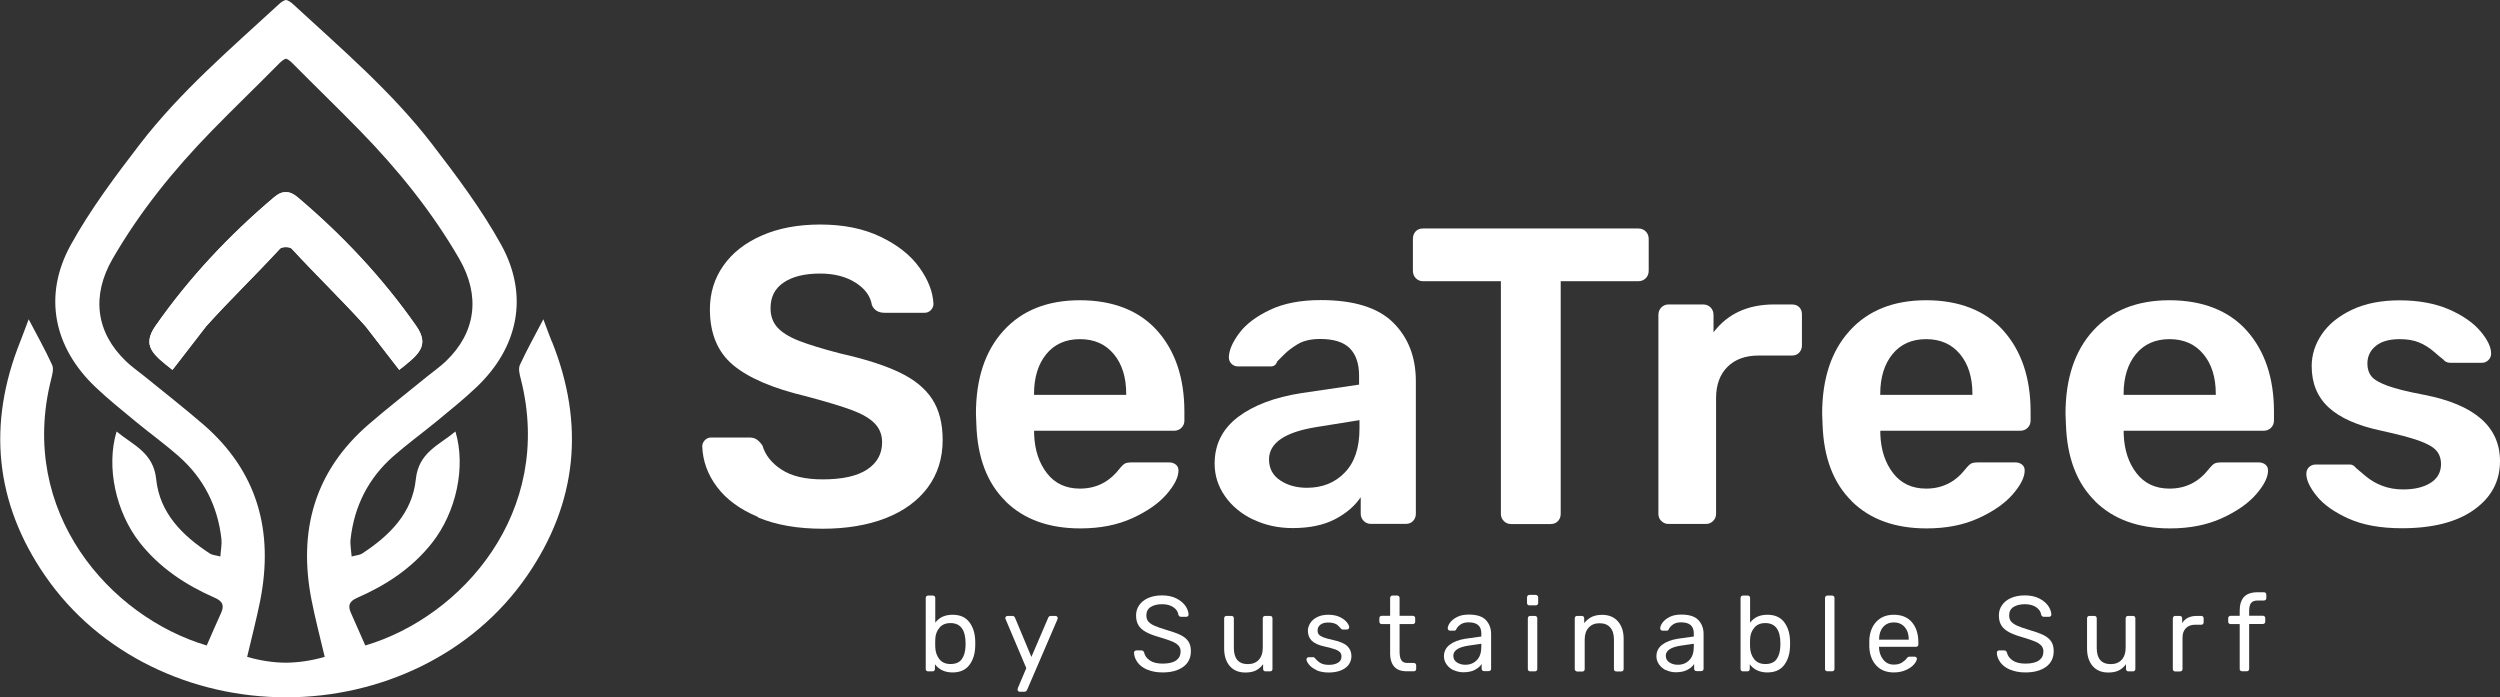
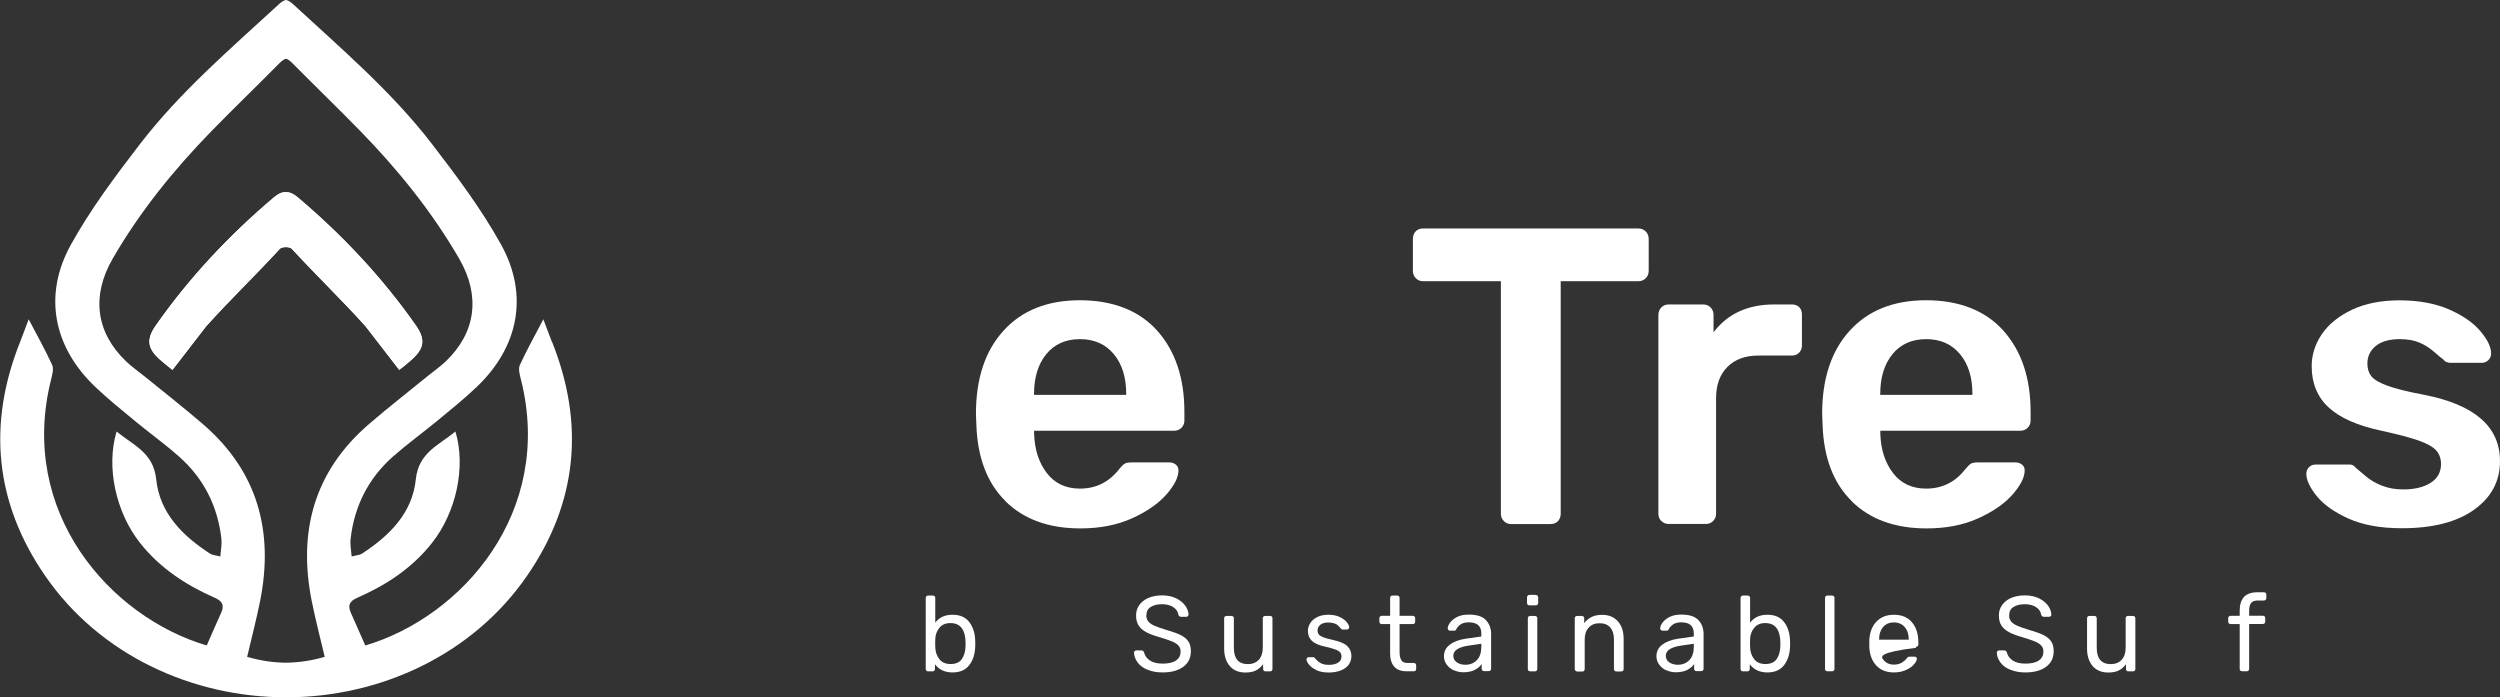
<svg xmlns="http://www.w3.org/2000/svg" width="484" height="135" viewBox="0 0 484 135" fill="none">
  <rect x="0" y="0" width="484" height="135" fill="#333333" stroke="none" />
  <g clip-path="url(#clip0_384_2754)">
    <path d="M181.005 128.62V129.513C181.005 129.656 180.957 129.768 180.877 129.848C180.782 129.944 180.671 129.975 180.543 129.975H179.684C179.541 129.975 179.43 129.928 179.35 129.848C179.255 129.752 179.223 129.64 179.223 129.513V115.778C179.223 115.635 179.271 115.507 179.35 115.427C179.446 115.348 179.557 115.3 179.684 115.3H180.607C180.75 115.3 180.862 115.348 180.941 115.427C181.037 115.523 181.068 115.635 181.068 115.762V120.548C181.832 119.527 182.945 119.017 184.409 119.017C185.872 119.017 186.938 119.495 187.654 120.436C188.37 121.377 188.751 122.558 188.799 123.978C188.799 124.121 188.815 124.329 188.815 124.6C188.815 124.871 188.815 125.062 188.799 125.222C188.751 126.642 188.37 127.822 187.654 128.763C186.938 129.704 185.856 130.183 184.409 130.183C182.961 130.183 181.784 129.656 181.005 128.604V128.62ZM186.174 127.646C186.636 127.024 186.874 126.211 186.922 125.206C186.922 125.062 186.938 124.871 186.938 124.6C186.938 121.952 185.968 120.628 184.011 120.628C183.073 120.628 182.357 120.931 181.864 121.553C181.355 122.159 181.1 122.893 181.068 123.738C181.068 123.882 181.052 124.153 181.052 124.536C181.052 124.919 181.052 125.174 181.068 125.318C181.1 126.195 181.355 126.961 181.848 127.599C182.341 128.237 183.057 128.556 184.027 128.556C184.997 128.556 185.745 128.253 186.19 127.631L186.174 127.646Z" fill="white" />
-     <path d="M197.118 133.788C197.039 133.708 196.991 133.612 196.991 133.501C196.991 133.453 197.023 133.341 197.087 133.134L198.693 129.353L194.748 120.021C194.669 119.862 194.621 119.734 194.621 119.67C194.621 119.543 194.685 119.447 194.764 119.367C194.844 119.288 194.939 119.24 195.051 119.24H196.005C196.228 119.24 196.387 119.351 196.498 119.575L199.679 127.184L202.94 119.575C203.052 119.351 203.211 119.24 203.434 119.24H204.356C204.467 119.24 204.563 119.288 204.642 119.367C204.722 119.447 204.77 119.543 204.77 119.654C204.77 119.75 204.738 119.878 204.674 120.021L198.836 133.58C198.773 133.692 198.693 133.772 198.614 133.836C198.534 133.899 198.439 133.915 198.311 133.915H197.405C197.278 133.915 197.182 133.868 197.103 133.788H197.118Z" fill="white" />
    <path d="M222.124 129.656C221.297 129.305 220.661 128.827 220.231 128.236C219.802 127.646 219.563 127.024 219.547 126.338C219.547 126.226 219.595 126.131 219.675 126.051C219.754 125.971 219.865 125.923 219.977 125.923H220.995C221.249 125.923 221.408 126.067 221.504 126.338C221.631 126.912 221.981 127.423 222.57 127.838C223.158 128.252 223.985 128.476 225.083 128.476C226.244 128.476 227.119 128.268 227.708 127.854C228.28 127.439 228.567 126.865 228.567 126.131C228.567 125.668 228.423 125.269 228.137 124.966C227.851 124.663 227.437 124.392 226.88 124.169C226.324 123.945 225.481 123.658 224.367 123.323C223.301 123.02 222.474 122.701 221.838 122.35C221.218 121.999 220.74 121.584 220.422 121.074C220.104 120.564 219.945 119.941 219.945 119.16C219.945 118.378 220.136 117.756 220.549 117.166C220.947 116.576 221.52 116.113 222.283 115.778C223.047 115.443 223.938 115.268 224.972 115.268C226.006 115.268 226.96 115.459 227.724 115.842C228.487 116.225 229.06 116.703 229.473 117.262C229.871 117.836 230.078 118.41 230.11 118.984C230.11 119.112 230.062 119.208 229.982 119.287C229.903 119.367 229.791 119.415 229.68 119.415H228.646C228.535 119.415 228.439 119.383 228.344 119.319C228.248 119.256 228.185 119.144 228.137 119.016C228.058 118.426 227.724 117.932 227.151 117.549C226.578 117.166 225.847 116.974 224.988 116.974C224.049 116.974 223.317 117.166 222.761 117.517C222.204 117.884 221.933 118.426 221.933 119.144C221.933 119.622 222.061 120.021 222.315 120.324C222.57 120.627 222.967 120.899 223.492 121.138C224.017 121.377 224.797 121.648 225.815 121.951C226.976 122.286 227.899 122.621 228.567 122.94C229.235 123.275 229.728 123.674 230.062 124.169C230.396 124.663 230.555 125.285 230.555 126.067C230.555 127.359 230.062 128.38 229.076 129.098C228.089 129.816 226.769 130.183 225.083 130.183C223.954 130.183 222.983 130.007 222.14 129.64L222.124 129.656Z" fill="white" />
    <path d="M238.063 128.922C237.347 128.077 236.997 126.944 236.997 125.541V119.702C236.997 119.559 237.045 119.447 237.124 119.367C237.22 119.272 237.331 119.24 237.458 119.24H238.413C238.556 119.24 238.667 119.288 238.747 119.367C238.842 119.463 238.874 119.575 238.874 119.702V125.429C238.874 127.519 239.781 128.572 241.594 128.572C242.469 128.572 243.169 128.3 243.694 127.742C244.203 127.184 244.473 126.418 244.473 125.429V119.702C244.473 119.559 244.521 119.447 244.601 119.367C244.696 119.272 244.807 119.24 244.935 119.24H245.889C246.032 119.24 246.144 119.288 246.223 119.367C246.303 119.447 246.35 119.575 246.35 119.702V129.513C246.35 129.656 246.303 129.768 246.223 129.848C246.128 129.943 246.016 129.975 245.889 129.975H244.998C244.855 129.975 244.744 129.927 244.664 129.848C244.585 129.768 244.537 129.64 244.537 129.513V128.587C244.139 129.13 243.678 129.529 243.137 129.8C242.596 130.071 241.928 130.199 241.101 130.199C239.797 130.199 238.779 129.768 238.063 128.922Z" fill="white" />
    <path d="M254.861 129.72C254.209 129.417 253.715 129.05 253.413 128.651C253.095 128.253 252.936 127.918 252.936 127.662C252.936 127.519 252.984 127.423 253.079 127.343C253.175 127.264 253.27 127.232 253.381 127.232H254.24C254.32 127.232 254.384 127.232 254.431 127.28C254.479 127.327 254.543 127.375 254.622 127.471C254.94 127.854 255.29 128.157 255.688 128.38C256.086 128.604 256.611 128.715 257.263 128.715C258.01 128.715 258.599 128.572 259.044 128.301C259.49 128.029 259.712 127.631 259.712 127.104C259.712 126.753 259.617 126.482 259.426 126.275C259.235 126.067 258.917 125.876 258.472 125.716C258.026 125.557 257.358 125.365 256.483 125.174C255.29 124.919 254.447 124.536 253.954 124.041C253.461 123.547 253.206 122.909 253.206 122.111C253.206 121.601 253.366 121.106 253.668 120.628C253.97 120.149 254.415 119.766 255.02 119.463C255.624 119.16 256.324 119.017 257.151 119.017C258.01 119.017 258.758 119.16 259.362 119.447C259.967 119.734 260.428 120.069 260.746 120.468C261.049 120.851 261.208 121.186 261.208 121.441C261.208 121.569 261.16 121.665 261.08 121.744C261.001 121.824 260.89 121.872 260.762 121.872H259.983C259.792 121.872 259.649 121.792 259.569 121.649C259.331 121.393 259.14 121.186 258.981 121.042C258.822 120.899 258.599 120.771 258.297 120.676C257.994 120.58 257.613 120.516 257.167 120.516C256.499 120.516 255.974 120.66 255.624 120.947C255.258 121.234 255.083 121.601 255.083 122.079C255.083 122.366 255.163 122.606 255.306 122.813C255.465 123.02 255.752 123.196 256.165 123.371C256.595 123.547 257.231 123.722 258.058 123.898C259.362 124.169 260.285 124.568 260.826 125.078C261.367 125.589 261.637 126.243 261.637 127.04C261.637 127.631 261.462 128.173 261.128 128.651C260.794 129.13 260.285 129.513 259.617 129.784C258.949 130.055 258.154 130.199 257.231 130.199C256.308 130.199 255.481 130.039 254.829 129.736L254.861 129.72Z" fill="white" />
    <path d="M269.129 126.354V120.819H267.507C267.364 120.819 267.252 120.771 267.173 120.692C267.093 120.612 267.045 120.5 267.045 120.357V119.687C267.045 119.543 267.093 119.431 267.173 119.352C267.252 119.256 267.364 119.224 267.507 119.224H269.129V115.762C269.129 115.619 269.177 115.507 269.256 115.427C269.336 115.332 269.447 115.3 269.59 115.3H270.497C270.64 115.3 270.752 115.348 270.831 115.427C270.927 115.523 270.958 115.635 270.958 115.762V119.224H273.52C273.663 119.224 273.774 119.272 273.854 119.352C273.949 119.447 273.981 119.559 273.981 119.687V120.357C273.981 120.5 273.933 120.612 273.854 120.692C273.774 120.771 273.647 120.819 273.52 120.819H270.958V126.211C270.958 126.913 271.07 127.439 271.293 127.806C271.515 128.173 271.913 128.348 272.454 128.348H273.71C273.854 128.348 273.965 128.396 274.044 128.476C274.124 128.572 274.172 128.683 274.172 128.811V129.497C274.172 129.64 274.124 129.752 274.044 129.832C273.965 129.928 273.854 129.96 273.71 129.96H272.311C270.179 129.96 269.113 128.747 269.113 126.338L269.129 126.354Z" fill="white" />
    <path d="M281.425 129.768C280.853 129.497 280.407 129.114 280.057 128.635C279.723 128.157 279.548 127.63 279.548 127.056C279.548 126.147 279.914 125.397 280.662 124.823C281.409 124.248 282.412 123.866 283.7 123.658L286.786 123.228V122.621C286.786 121.202 285.975 120.484 284.336 120.484C283.7 120.484 283.191 120.611 282.809 120.867C282.427 121.122 282.141 121.425 281.966 121.76C281.918 121.904 281.855 121.983 281.791 122.031C281.728 122.079 281.648 122.095 281.537 122.095H280.725C280.598 122.095 280.503 122.047 280.407 121.967C280.312 121.872 280.28 121.776 280.28 121.648C280.28 121.329 280.423 120.962 280.725 120.548C281.028 120.133 281.473 119.766 282.093 119.447C282.714 119.128 283.461 118.984 284.368 118.984C285.911 118.984 287.009 119.335 287.677 120.053C288.345 120.771 288.679 121.664 288.679 122.749V129.465C288.679 129.608 288.631 129.72 288.552 129.8C288.456 129.895 288.345 129.927 288.218 129.927H287.311C287.168 129.927 287.056 129.879 286.977 129.8C286.897 129.704 286.85 129.592 286.85 129.465V128.555C286.547 129.018 286.102 129.385 285.529 129.688C284.957 129.991 284.209 130.151 283.302 130.151C282.634 130.151 282.014 130.007 281.441 129.736L281.425 129.768ZM285.927 127.79C286.5 127.2 286.786 126.338 286.786 125.206V124.631L284.368 124.982C283.382 125.126 282.634 125.349 282.125 125.684C281.616 126.019 281.362 126.434 281.362 126.928C281.362 127.487 281.584 127.933 282.046 128.236C282.507 128.539 283.048 128.699 283.684 128.699C284.591 128.699 285.338 128.396 285.911 127.806L285.927 127.79Z" fill="white" />
    <path d="M295.757 117.07C295.662 116.974 295.63 116.863 295.63 116.735V115.666C295.63 115.523 295.678 115.411 295.757 115.315C295.853 115.22 295.964 115.172 296.091 115.172H297.3C297.443 115.172 297.555 115.22 297.65 115.315C297.746 115.411 297.793 115.523 297.793 115.666V116.735C297.793 116.879 297.746 116.99 297.65 117.07C297.555 117.166 297.443 117.198 297.3 117.198H296.091C295.948 117.198 295.837 117.15 295.757 117.07ZM295.916 129.848C295.821 129.752 295.789 129.64 295.789 129.513V119.702C295.789 119.559 295.837 119.447 295.916 119.367C296.012 119.271 296.123 119.24 296.25 119.24H297.157C297.3 119.24 297.411 119.287 297.491 119.367C297.586 119.463 297.618 119.575 297.618 119.702V129.513C297.618 129.656 297.571 129.768 297.491 129.848C297.396 129.943 297.284 129.975 297.157 129.975H296.25C296.107 129.975 295.996 129.927 295.916 129.848Z" fill="white" />
    <path d="M304.999 129.848C304.904 129.752 304.872 129.64 304.872 129.513V119.702C304.872 119.559 304.92 119.447 304.999 119.367C305.095 119.272 305.206 119.24 305.333 119.24H306.224C306.367 119.24 306.495 119.287 306.574 119.367C306.654 119.447 306.701 119.559 306.701 119.718V120.627C307.115 120.117 307.592 119.718 308.133 119.447C308.674 119.176 309.358 119.032 310.169 119.032C311.489 119.032 312.507 119.463 313.239 120.308C313.971 121.154 314.337 122.27 314.337 123.674V129.528C314.337 129.672 314.289 129.784 314.209 129.863C314.114 129.959 314.003 129.991 313.875 129.991H312.921C312.778 129.991 312.666 129.943 312.587 129.863C312.491 129.768 312.46 129.656 312.46 129.528V123.802C312.46 122.813 312.221 122.031 311.744 121.489C311.267 120.93 310.583 120.659 309.676 120.659C308.769 120.659 308.101 120.93 307.576 121.505C307.051 122.063 306.797 122.829 306.797 123.818V129.544C306.797 129.688 306.749 129.8 306.67 129.879C306.574 129.975 306.463 130.007 306.336 130.007H305.381C305.238 130.007 305.127 129.959 305.047 129.879L304.999 129.848Z" fill="white" />
    <path d="M322.561 129.768C321.988 129.497 321.543 129.114 321.193 128.635C320.859 128.157 320.684 127.63 320.684 127.056C320.684 126.147 321.049 125.397 321.797 124.823C322.545 124.248 323.547 123.866 324.835 123.658L327.921 123.228V122.621C327.921 121.202 327.11 120.484 325.472 120.484C324.835 120.484 324.326 120.611 323.944 120.867C323.563 121.122 323.276 121.425 323.101 121.76C323.054 121.904 322.99 121.983 322.926 122.031C322.863 122.079 322.783 122.095 322.672 122.095H321.861C321.733 122.095 321.638 122.047 321.543 121.967C321.447 121.872 321.415 121.776 321.415 121.648C321.415 121.329 321.558 120.962 321.861 120.548C322.163 120.133 322.608 119.766 323.229 119.447C323.849 119.128 324.597 118.984 325.503 118.984C327.046 118.984 328.144 119.335 328.812 120.053C329.48 120.771 329.814 121.664 329.814 122.749V129.465C329.814 129.608 329.766 129.72 329.687 129.8C329.591 129.895 329.48 129.927 329.353 129.927H328.446C328.303 129.927 328.192 129.879 328.112 129.8C328.033 129.704 327.985 129.592 327.985 129.465V128.555C327.683 129.018 327.237 129.385 326.665 129.688C326.092 129.991 325.344 130.151 324.438 130.151C323.77 130.151 323.149 130.007 322.576 129.736L322.561 129.768ZM327.062 127.79C327.635 127.2 327.921 126.338 327.921 125.206V124.631L325.503 124.982C324.517 125.126 323.77 125.349 323.261 125.684C322.751 126.019 322.497 126.434 322.497 126.928C322.497 127.487 322.72 127.933 323.181 128.236C323.642 128.539 324.183 128.699 324.819 128.699C325.726 128.699 326.474 128.396 327.046 127.806L327.062 127.79Z" fill="white" />
    <path d="M338.754 128.62V129.513C338.754 129.656 338.706 129.768 338.627 129.848C338.531 129.944 338.42 129.975 338.292 129.975H337.433C337.29 129.975 337.179 129.928 337.099 129.848C337.004 129.752 336.972 129.64 336.972 129.513V115.778C336.972 115.635 337.02 115.507 337.099 115.427C337.195 115.348 337.306 115.3 337.433 115.3H338.356C338.499 115.3 338.611 115.348 338.69 115.427C338.786 115.523 338.817 115.635 338.817 115.762V120.548C339.581 119.527 340.694 119.017 342.158 119.017C343.621 119.017 344.687 119.495 345.403 120.436C346.119 121.377 346.5 122.558 346.548 123.978C346.548 124.121 346.564 124.329 346.564 124.6C346.564 124.871 346.564 125.062 346.548 125.222C346.5 126.642 346.119 127.822 345.403 128.763C344.687 129.704 343.605 130.183 342.158 130.183C340.71 130.183 339.533 129.656 338.754 128.604V128.62ZM343.924 127.646C344.385 127.024 344.623 126.211 344.671 125.206C344.671 125.062 344.687 124.871 344.687 124.6C344.687 121.952 343.717 120.628 341.76 120.628C340.822 120.628 340.106 120.931 339.613 121.553C339.104 122.159 338.849 122.893 338.817 123.738C338.817 123.882 338.801 124.153 338.801 124.536C338.801 124.919 338.801 125.174 338.817 125.318C338.849 126.195 339.104 126.961 339.597 127.599C340.09 128.237 340.806 128.556 341.776 128.556C342.746 128.556 343.494 128.253 343.939 127.631L343.924 127.646Z" fill="white" />
    <path d="M353.451 129.848C353.356 129.752 353.324 129.64 353.324 129.513V115.778C353.324 115.635 353.372 115.507 353.451 115.427C353.547 115.348 353.658 115.3 353.786 115.3H354.692C354.835 115.3 354.947 115.348 355.026 115.427C355.122 115.523 355.154 115.635 355.154 115.762V129.497C355.154 129.64 355.106 129.752 355.026 129.832C354.931 129.928 354.819 129.96 354.692 129.96H353.786C353.642 129.96 353.531 129.912 353.451 129.832V129.848Z" fill="white" />
-     <path d="M363.282 128.875C362.439 127.997 361.978 126.801 361.898 125.286V123.898C361.978 122.414 362.439 121.218 363.282 120.341C364.125 119.463 365.239 119.017 366.639 119.017C368.15 119.017 369.327 119.495 370.154 120.468C370.981 121.441 371.395 122.749 371.395 124.392V124.759C371.395 124.903 371.347 125.014 371.268 125.094C371.172 125.19 371.061 125.222 370.934 125.222H363.775V125.413C363.823 126.307 364.094 127.072 364.603 127.71C365.112 128.348 365.78 128.667 366.623 128.667C367.275 128.667 367.8 128.54 368.198 128.285C368.595 128.029 368.913 127.758 369.12 127.487C369.247 127.327 369.343 127.216 369.407 127.184C369.47 127.152 369.597 127.136 369.756 127.136H370.663C370.79 127.136 370.886 127.168 370.981 127.248C371.077 127.312 371.109 127.407 371.109 127.519C371.109 127.822 370.918 128.189 370.552 128.62C370.186 129.05 369.661 129.417 368.977 129.72C368.293 130.023 367.514 130.183 366.639 130.183C365.239 130.183 364.11 129.752 363.282 128.875ZM369.534 123.834V123.77C369.534 122.813 369.279 122.016 368.754 121.409C368.229 120.803 367.53 120.5 366.655 120.5C365.78 120.5 365.064 120.803 364.555 121.409C364.046 122.016 363.791 122.797 363.791 123.77V123.834H369.55H369.534Z" fill="white" />
+     <path d="M363.282 128.875C362.439 127.997 361.978 126.801 361.898 125.286V123.898C361.978 122.414 362.439 121.218 363.282 120.341C364.125 119.463 365.239 119.017 366.639 119.017C368.15 119.017 369.327 119.495 370.154 120.468C370.981 121.441 371.395 122.749 371.395 124.392V124.759C371.395 124.903 371.347 125.014 371.268 125.094C371.172 125.19 371.061 125.222 370.934 125.222V125.413C363.823 126.307 364.094 127.072 364.603 127.71C365.112 128.348 365.78 128.667 366.623 128.667C367.275 128.667 367.8 128.54 368.198 128.285C368.595 128.029 368.913 127.758 369.12 127.487C369.247 127.327 369.343 127.216 369.407 127.184C369.47 127.152 369.597 127.136 369.756 127.136H370.663C370.79 127.136 370.886 127.168 370.981 127.248C371.077 127.312 371.109 127.407 371.109 127.519C371.109 127.822 370.918 128.189 370.552 128.62C370.186 129.05 369.661 129.417 368.977 129.72C368.293 130.023 367.514 130.183 366.639 130.183C365.239 130.183 364.11 129.752 363.282 128.875ZM369.534 123.834V123.77C369.534 122.813 369.279 122.016 368.754 121.409C368.229 120.803 367.53 120.5 366.655 120.5C365.78 120.5 365.064 120.803 364.555 121.409C364.046 122.016 363.791 122.797 363.791 123.77V123.834H369.55H369.534Z" fill="white" />
    <path d="M389.163 129.656C388.336 129.305 387.699 128.827 387.27 128.236C386.84 127.646 386.602 127.024 386.586 126.338C386.586 126.226 386.634 126.131 386.713 126.051C386.793 125.971 386.904 125.923 387.015 125.923H388.033C388.288 125.923 388.447 126.067 388.542 126.338C388.67 126.912 389.02 127.423 389.608 127.838C390.197 128.252 391.024 128.476 392.122 128.476C393.283 128.476 394.158 128.268 394.746 127.854C395.319 127.439 395.605 126.865 395.605 126.131C395.605 125.668 395.462 125.269 395.176 124.966C394.889 124.663 394.476 124.392 393.919 124.169C393.362 123.945 392.519 123.658 391.406 123.323C390.34 123.02 389.513 122.701 388.877 122.35C388.256 121.999 387.779 121.584 387.461 121.074C387.143 120.564 386.984 119.941 386.984 119.16C386.984 118.378 387.175 117.756 387.588 117.166C387.986 116.576 388.558 116.113 389.322 115.778C390.085 115.443 390.976 115.268 392.01 115.268C393.044 115.268 393.999 115.459 394.762 115.842C395.526 116.225 396.098 116.703 396.512 117.262C396.91 117.836 397.116 118.41 397.148 118.984C397.148 119.112 397.1 119.208 397.021 119.287C396.941 119.367 396.83 119.415 396.719 119.415H395.685C395.573 119.415 395.478 119.383 395.382 119.319C395.287 119.256 395.223 119.144 395.176 119.016C395.096 118.426 394.762 117.932 394.189 117.549C393.617 117.166 392.885 116.974 392.026 116.974C391.088 116.974 390.356 117.166 389.799 117.517C389.242 117.884 388.972 118.426 388.972 119.144C388.972 119.622 389.099 120.021 389.354 120.324C389.608 120.627 390.006 120.899 390.531 121.138C391.056 121.377 391.835 121.648 392.853 121.951C394.014 122.286 394.937 122.621 395.605 122.94C396.273 123.275 396.766 123.674 397.1 124.169C397.434 124.663 397.594 125.285 397.594 126.067C397.594 127.359 397.1 128.38 396.114 129.098C395.128 129.816 393.808 130.183 392.122 130.183C390.992 130.183 390.022 130.007 389.179 129.64L389.163 129.656Z" fill="white" />
    <path d="M405.118 128.922C404.402 128.077 404.052 126.944 404.052 125.541V119.702C404.052 119.559 404.099 119.447 404.179 119.367C404.274 119.272 404.386 119.24 404.513 119.24H405.467C405.611 119.24 405.722 119.288 405.802 119.367C405.897 119.463 405.929 119.575 405.929 119.702V125.429C405.929 127.519 406.835 128.572 408.649 128.572C409.524 128.572 410.224 128.3 410.749 127.742C411.258 127.184 411.528 126.418 411.528 125.429V119.702C411.528 119.559 411.576 119.447 411.655 119.367C411.751 119.272 411.862 119.24 411.989 119.24H412.944C413.087 119.24 413.198 119.288 413.278 119.367C413.357 119.447 413.405 119.575 413.405 119.702V129.513C413.405 129.656 413.357 129.768 413.278 129.848C413.182 129.943 413.071 129.975 412.944 129.975H412.053C411.91 129.975 411.798 129.927 411.719 129.848C411.639 129.768 411.592 129.64 411.592 129.513V128.587C411.194 129.13 410.733 129.529 410.192 129.8C409.651 130.071 408.983 130.199 408.156 130.199C406.851 130.199 405.833 129.768 405.118 128.922Z" fill="white" />
-     <path d="M420.786 129.848C420.69 129.752 420.659 129.64 420.659 129.513V119.734C420.659 119.591 420.706 119.479 420.786 119.383C420.865 119.288 420.993 119.24 421.12 119.24H421.979C422.138 119.24 422.249 119.288 422.345 119.367C422.44 119.463 422.472 119.575 422.472 119.734V120.643C423.029 119.702 423.983 119.24 425.335 119.24H426.147C426.306 119.24 426.417 119.288 426.496 119.367C426.576 119.447 426.624 119.559 426.624 119.718V120.484C426.624 120.628 426.576 120.739 426.496 120.819C426.417 120.915 426.306 120.947 426.147 120.947H424.969C424.206 120.947 423.617 121.17 423.188 121.617C422.758 122.063 422.536 122.653 422.536 123.419V129.529C422.536 129.672 422.488 129.784 422.393 129.864C422.297 129.959 422.186 129.991 422.043 129.991H421.12C420.977 129.991 420.865 129.943 420.786 129.864V129.848Z" fill="white" />
    <path d="M433.734 129.848C433.639 129.752 433.607 129.64 433.607 129.513V120.819H431.841C431.698 120.819 431.587 120.771 431.507 120.691C431.412 120.612 431.38 120.5 431.38 120.356V119.686C431.38 119.543 431.428 119.431 431.507 119.351C431.603 119.256 431.714 119.224 431.841 119.224H433.607V118.187C433.607 117.07 433.877 116.209 434.418 115.587C434.959 114.981 435.85 114.662 437.09 114.662H438.299C438.443 114.662 438.554 114.709 438.633 114.789C438.713 114.869 438.761 114.997 438.761 115.124V115.794C438.761 115.938 438.713 116.049 438.633 116.129C438.554 116.209 438.427 116.257 438.299 116.257H437.122C436.486 116.257 436.057 116.416 435.802 116.751C435.548 117.086 435.436 117.597 435.436 118.283V119.208H438.093C438.236 119.208 438.347 119.256 438.427 119.335C438.522 119.431 438.554 119.543 438.554 119.67V120.34C438.554 120.484 438.506 120.596 438.427 120.675C438.331 120.755 438.22 120.803 438.093 120.803H435.436V129.497C435.436 129.64 435.388 129.752 435.309 129.832C435.213 129.927 435.102 129.959 434.975 129.959H434.084C433.941 129.959 433.83 129.912 433.75 129.832L433.734 129.848Z" fill="white" />
-     <path d="M146.71 100.066C143.226 98.598 140.601 96.668 138.804 94.259C137.006 91.867 136.052 89.25 135.957 86.411C135.957 85.98 136.116 85.582 136.45 85.231C136.784 84.88 137.181 84.704 137.674 84.704H145.087C145.692 84.704 146.169 84.848 146.551 85.119C146.932 85.39 147.282 85.773 147.616 86.267C148.157 88.118 149.398 89.681 151.323 90.925C153.247 92.186 155.904 92.808 159.276 92.808C163.078 92.808 165.941 92.17 167.882 90.893C169.806 89.617 170.777 87.863 170.777 85.629C170.777 84.162 170.284 82.933 169.313 81.945C168.343 80.956 166.848 80.11 164.875 79.376C162.887 78.642 159.944 77.749 156.031 76.712C149.621 75.181 144.912 73.171 141.922 70.667C138.931 68.162 137.436 64.557 137.436 59.883C137.436 56.725 138.311 53.901 140.045 51.429C141.778 48.956 144.276 46.994 147.505 45.59C150.734 44.171 154.504 43.469 158.799 43.469C163.316 43.469 167.214 44.266 170.49 45.846C173.783 47.425 176.281 49.403 177.983 51.78C179.701 54.156 180.607 56.501 180.719 58.846C180.719 59.277 180.56 59.676 180.226 60.027C179.891 60.378 179.494 60.553 179.001 60.553H171.254C170.061 60.553 169.25 60.059 168.804 59.086C168.534 57.347 167.468 55.879 165.623 54.715C163.778 53.55 161.487 52.96 158.783 52.96C155.792 52.96 153.438 53.534 151.736 54.683C150.018 55.831 149.175 57.49 149.175 59.676C149.175 61.143 149.605 62.372 150.48 63.361C151.354 64.334 152.707 65.195 154.552 65.929C156.397 66.663 159.085 67.492 162.617 68.417C167.452 69.502 171.302 70.73 174.149 72.102C176.996 73.458 179.112 75.181 180.464 77.255C181.816 79.328 182.5 81.976 182.5 85.183C182.5 88.724 181.53 91.787 179.605 94.387C177.68 96.971 174.96 98.949 171.461 100.321C167.961 101.677 163.889 102.363 159.276 102.363C154.393 102.363 150.193 101.629 146.726 100.161L146.71 100.066Z" fill="white" />
    <path d="M194.685 97.035C191.122 93.541 189.229 88.596 189.022 82.152L188.942 80.11C188.942 73.299 190.724 67.923 194.287 64.015C197.85 60.09 202.781 58.128 209.081 58.128C215.38 58.128 220.534 60.09 224.033 64.015C227.533 67.939 229.298 73.171 229.298 79.711V81.434C229.298 81.976 229.107 82.439 228.726 82.822C228.344 83.205 227.851 83.396 227.262 83.396H200.204V84.05C200.316 87.097 201.143 89.617 202.686 91.611C204.229 93.605 206.36 94.594 209.081 94.594C212.182 94.594 214.712 93.334 216.668 90.83C217.161 90.223 217.543 89.856 217.813 89.729C218.084 89.585 218.545 89.522 219.197 89.522H226.371C226.864 89.522 227.278 89.665 227.628 89.936C227.978 90.207 228.153 90.59 228.153 91.085C228.153 92.393 227.374 93.94 225.831 95.711C224.288 97.481 222.061 99.029 219.181 100.337C216.302 101.645 212.962 102.299 209.16 102.299C203.068 102.299 198.248 100.56 194.685 97.067V97.035ZM218.036 76.441V76.282C218.036 73.059 217.241 70.491 215.634 68.561C214.028 66.631 211.848 65.658 209.081 65.658C206.313 65.658 204.133 66.631 202.559 68.561C200.984 70.491 200.189 73.075 200.189 76.282V76.441H218.036Z" fill="white" />
-     <path d="M242.613 100.592C240.306 99.476 238.477 97.96 237.157 96.062C235.82 94.148 235.152 92.058 235.152 89.761C235.152 86.06 236.648 83.061 239.638 80.764C242.629 78.483 246.733 76.92 251.95 76.106L263.117 74.463V72.74C263.117 70.395 262.512 68.625 261.319 67.428C260.126 66.232 258.217 65.626 255.609 65.626C253.811 65.626 252.38 65.961 251.282 66.599C250.2 67.253 249.31 67.923 248.626 68.609C247.942 69.295 247.496 69.742 247.273 69.965C247.051 70.619 246.653 70.938 246.049 70.938H239.686C239.193 70.938 238.779 70.778 238.429 70.443C238.079 70.108 237.904 69.678 237.904 69.135C237.952 67.779 238.62 66.232 239.909 64.509C241.181 62.786 243.154 61.287 245.826 60.011C248.482 58.735 251.775 58.097 255.688 58.097C262.099 58.097 266.775 59.548 269.702 62.436C272.629 65.323 274.108 69.119 274.108 73.793V99.46C274.108 100.002 273.933 100.465 273.583 100.847C273.234 101.23 272.756 101.422 272.152 101.422H265.391C264.851 101.422 264.389 101.23 264.008 100.847C263.626 100.465 263.435 100.002 263.435 99.46V96.269C262.242 98.008 260.556 99.444 258.376 100.56C256.197 101.677 253.493 102.235 250.232 102.235C247.464 102.235 244.919 101.677 242.613 100.56V100.592ZM260.349 91.484C262.258 89.522 263.196 86.682 263.196 82.981V81.338L255.052 82.647C248.8 83.62 245.683 85.725 245.683 88.947C245.683 90.686 246.399 92.042 247.846 92.999C249.278 93.956 251.012 94.435 253.016 94.435C256.006 94.435 258.456 93.462 260.349 91.484Z" fill="white" />
    <path d="M291.145 100.879C290.763 100.496 290.572 100.034 290.572 99.491V54.444H275.492C274.951 54.444 274.49 54.252 274.108 53.869C273.727 53.486 273.536 52.992 273.536 52.402V46.276C273.536 45.67 273.711 45.191 274.061 44.809C274.411 44.426 274.888 44.234 275.492 44.234H317.152C317.757 44.234 318.234 44.426 318.616 44.809C318.998 45.191 319.189 45.686 319.189 46.276V52.402C319.189 53.008 318.998 53.486 318.616 53.869C318.234 54.252 317.741 54.444 317.152 54.444H302.152V99.491C302.152 100.034 301.977 100.496 301.627 100.879C301.277 101.262 300.8 101.453 300.196 101.453H292.528C291.988 101.453 291.526 101.262 291.145 100.879Z" fill="white" />
    <path d="M321.638 100.879C321.256 100.496 321.065 100.034 321.065 99.491V60.984C321.065 60.378 321.256 59.899 321.638 59.516C322.02 59.133 322.481 58.942 323.022 58.942H329.703C330.307 58.942 330.785 59.133 331.166 59.516C331.548 59.899 331.739 60.394 331.739 60.984V64.334C334.459 60.744 338.372 58.942 343.478 58.942H346.898C347.503 58.942 347.964 59.117 348.33 59.468C348.68 59.819 348.855 60.298 348.855 60.904V66.87C348.855 67.412 348.68 67.875 348.33 68.258C347.98 68.641 347.503 68.832 346.898 68.832H340.456C337.895 68.832 335.891 69.566 334.427 71.033C332.964 72.501 332.232 74.527 332.232 77.079V99.475C332.232 100.018 332.041 100.48 331.659 100.863C331.278 101.246 330.816 101.437 330.276 101.437H323.022C322.481 101.437 322.02 101.246 321.638 100.863V100.879Z" fill="white" />
    <path d="M358.51 97.035C354.947 93.541 353.054 88.596 352.848 82.152L352.768 80.11C352.768 73.299 354.55 67.923 358.113 64.015C361.676 60.09 366.607 58.128 372.906 58.128C379.205 58.128 384.359 60.09 387.859 64.015C391.358 67.939 393.124 73.171 393.124 79.711V81.434C393.124 81.976 392.933 82.439 392.551 82.822C392.17 83.205 391.676 83.396 391.088 83.396H364.03V84.05C364.142 87.097 364.969 89.617 366.512 91.611C368.055 93.605 370.186 94.594 372.906 94.594C376.008 94.594 378.537 93.334 380.494 90.83C380.987 90.223 381.369 89.856 381.639 89.729C381.91 89.585 382.371 89.522 383.023 89.522H390.197C390.69 89.522 391.104 89.665 391.454 89.936C391.804 90.207 391.979 90.59 391.979 91.085C391.979 92.393 391.199 93.94 389.656 95.711C388.113 97.481 385.886 99.029 383.007 100.337C380.128 101.645 376.788 102.299 372.986 102.299C366.893 102.299 362.074 100.56 358.51 97.067V97.035ZM381.862 76.441V76.282C381.862 73.059 381.066 70.491 379.46 68.561C377.853 66.631 375.674 65.658 372.906 65.658C370.138 65.658 367.959 66.631 366.384 68.561C364.81 70.491 364.014 73.075 364.014 76.282V76.441H381.862Z" fill="white" />
-     <path d="M405.627 97.035C402.064 93.541 400.171 88.596 399.964 82.152L399.884 80.11C399.884 73.299 401.666 67.923 405.229 64.015C408.792 60.09 413.723 58.128 420.022 58.128C426.322 58.128 431.475 60.09 434.975 64.015C438.474 67.939 440.24 73.171 440.24 79.711V81.434C440.24 81.976 440.049 82.439 439.667 82.822C439.286 83.205 438.793 83.396 438.204 83.396H411.146V84.05C411.258 87.097 412.085 89.617 413.628 91.611C415.171 93.605 417.302 94.594 420.022 94.594C423.124 94.594 425.653 93.334 427.61 90.83C428.103 90.223 428.485 89.856 428.755 89.729C429.026 89.585 429.487 89.522 430.139 89.522H437.313C437.806 89.522 438.22 89.665 438.57 89.936C438.92 90.207 439.095 90.59 439.095 91.085C439.095 92.393 438.315 93.94 436.772 95.711C435.229 97.481 433.002 99.029 430.123 100.337C427.244 101.645 423.904 102.299 420.102 102.299C414.01 102.299 409.19 100.56 405.627 97.067V97.035ZM428.978 76.441V76.282C428.978 73.059 428.183 70.491 426.576 68.561C424.97 66.631 422.79 65.658 420.022 65.658C417.255 65.658 415.075 66.631 413.501 68.561C411.926 70.491 411.13 73.075 411.13 76.282V76.441H428.978Z" fill="white" />
    <path d="M454.668 100.401C451.9 99.141 449.848 97.689 448.512 96.03C447.175 94.371 446.507 92.935 446.507 91.739C446.507 91.197 446.682 90.766 447.032 90.431C447.382 90.096 447.812 89.936 448.289 89.936H454.97C455.399 89.936 455.781 90.16 456.115 90.591C456.385 90.814 456.99 91.324 457.944 92.138C458.899 92.951 459.98 93.589 461.205 94.052C462.43 94.515 463.766 94.754 465.246 94.754C467.425 94.754 469.191 94.339 470.543 93.494C471.895 92.648 472.579 91.436 472.579 89.857C472.579 88.772 472.261 87.879 471.64 87.193C471.02 86.507 469.906 85.885 468.3 85.31C466.693 84.736 464.291 84.098 461.078 83.396C456.465 82.423 453.045 80.924 450.85 78.898C448.655 76.888 447.541 74.208 447.541 70.89C447.541 68.705 448.193 66.647 449.498 64.717C450.802 62.786 452.743 61.207 455.32 59.979C457.897 58.751 460.983 58.145 464.578 58.145C468.173 58.145 471.449 58.735 474.122 59.899C476.778 61.064 478.814 62.468 480.198 64.111C481.582 65.738 482.282 67.189 482.282 68.449C482.282 68.944 482.107 69.359 481.757 69.71C481.407 70.061 480.978 70.236 480.5 70.236H474.392C473.788 70.236 473.326 70.013 473.008 69.582C472.626 69.311 472.022 68.8 471.179 68.067C470.336 67.333 469.397 66.743 468.363 66.312C467.329 65.881 466.089 65.658 464.609 65.658C462.605 65.658 461.046 66.088 459.965 66.966C458.883 67.843 458.326 68.976 458.326 70.395C458.326 71.385 458.581 72.198 459.106 72.852C459.615 73.506 460.664 74.112 462.239 74.686C463.814 75.261 466.184 75.851 469.334 76.441C479.116 78.355 484 82.63 484 89.282C484 93.159 482.33 96.285 478.989 98.678C475.649 101.071 470.988 102.267 465.007 102.267C460.871 102.267 457.419 101.645 454.652 100.385L454.668 100.401Z" fill="white" />
    <path d="M57.678 38.236C66.332 45.574 74.047 53.774 80.569 63.089C83.289 66.982 80.982 68.689 77.292 71.608L70.77 63.169C66.205 58.081 61.719 53.806 56.47 48.143C56.279 47.935 55.801 47.84 55.34 47.84C54.879 47.84 54.402 47.935 54.211 48.143C48.962 53.821 44.476 58.096 39.91 63.169L33.389 71.608C29.698 68.689 27.392 66.982 30.112 63.089C36.618 53.774 44.333 45.574 53.002 38.236C53.877 37.487 54.608 37.168 55.34 37.216C56.056 37.168 56.788 37.487 57.678 38.236Z" fill="white" />
    <path d="M106.815 66.104C106.29 64.78 105.813 63.44 105.193 61.813C103.554 64.956 101.979 67.763 100.643 70.666C100.309 71.416 100.611 72.549 100.85 73.458C107.324 99.124 89.46 119.415 70.722 124.966C69.768 122.813 68.877 120.739 67.954 118.697C67.286 117.245 67.604 116.416 69.163 115.73C74.763 113.289 79.789 109.987 83.639 105.106C88.315 99.188 90.24 90.399 88.172 83.539C84.959 86.203 81.046 87.591 80.505 92.775C79.837 99.332 75.399 103.718 70.086 107.18C69.641 107.467 69.036 107.483 68.082 107.738C67.986 106.478 67.748 105.393 67.875 104.356C68.591 97.992 71.311 92.6 76.099 88.373C78.819 85.98 81.762 83.842 84.561 81.545C87.17 79.392 89.811 77.27 92.26 74.941C100.357 67.253 102.441 57.203 97.032 47.393C93.231 40.517 88.442 34.137 83.639 27.884C75.828 17.738 66.093 9.443 56.724 0.797C56.263 0.367 55.801 0.096 55.372 -0.016C54.927 0.096 54.481 0.367 54.02 0.797C44.651 9.427 34.916 17.738 27.105 27.884C22.302 34.137 17.514 40.517 13.712 47.393C8.288 57.203 10.387 67.253 18.484 74.941C20.933 77.27 23.574 79.392 26.183 81.545C28.982 83.858 31.941 85.98 34.645 88.373C39.433 92.6 42.153 97.992 42.869 104.356C42.98 105.409 42.742 106.494 42.662 107.738C41.708 107.483 41.088 107.467 40.658 107.18C35.329 103.718 30.907 99.332 30.239 92.775C29.698 87.591 25.785 86.203 22.572 83.539C20.504 90.399 22.429 99.188 27.105 105.106C30.955 109.971 35.981 113.274 41.581 115.73C43.14 116.416 43.458 117.245 42.79 118.697C41.851 120.739 40.976 122.797 40.022 124.966C21.284 119.415 3.42 99.14 9.894 73.458C10.117 72.549 10.435 71.416 10.101 70.666C8.765 67.747 7.19 64.94 5.552 61.813C4.931 63.44 4.454 64.78 3.929 66.104C-2.481 82.088 -1.002 97.354 8.749 111.487C19.279 126.769 37.175 135 55.388 135C73.601 135 91.497 126.769 102.027 111.487C111.778 97.354 113.257 82.088 106.847 66.104H106.815ZM55.356 128.3C52.938 128.284 50.441 127.917 47.848 127.168C48.755 123.275 49.677 119.798 50.377 116.272C53.018 102.857 49.884 91.276 39.354 82.168C35.632 78.961 31.75 75.93 27.948 72.836C26.756 71.863 25.483 71.001 24.385 69.933C18.579 64.365 17.641 57.299 21.808 50.089C27.09 40.948 33.691 32.813 41.04 25.283C45.319 20.897 49.741 16.654 54.052 12.283C54.513 11.82 54.943 11.501 55.356 11.357C55.786 11.501 56.199 11.804 56.66 12.283C60.971 16.638 65.393 20.897 69.672 25.283C77.021 32.813 83.607 40.948 88.904 50.089C93.071 57.299 92.133 64.365 86.327 69.933C85.229 70.985 83.957 71.863 82.764 72.836C78.962 75.946 75.065 78.961 71.359 82.168C60.828 91.276 57.678 102.873 60.335 116.272C61.035 119.798 61.942 123.275 62.864 127.168C60.287 127.917 57.79 128.268 55.356 128.3Z" fill="white" />
    <path d="M80.569 63.089C74.063 53.774 66.348 45.574 57.678 38.236C56.804 37.487 56.072 37.168 55.34 37.216C54.624 37.168 53.893 37.487 53.002 38.236C44.349 45.574 36.634 53.774 30.112 63.089C27.392 66.982 29.698 68.689 33.389 71.608L39.91 63.169C44.476 58.081 48.962 53.806 54.211 48.143C54.402 47.935 54.879 47.84 55.34 47.84C55.801 47.84 56.279 47.935 56.47 48.143C61.719 53.821 66.205 58.096 70.77 63.169L77.292 71.608C80.982 68.689 83.289 66.982 80.569 63.089Z" fill="white" />
  </g>
  <defs>
    <clipPath id="clip0_384_2754">
      <rect width="484" height="135" fill="white" />
    </clipPath>
  </defs>
</svg>